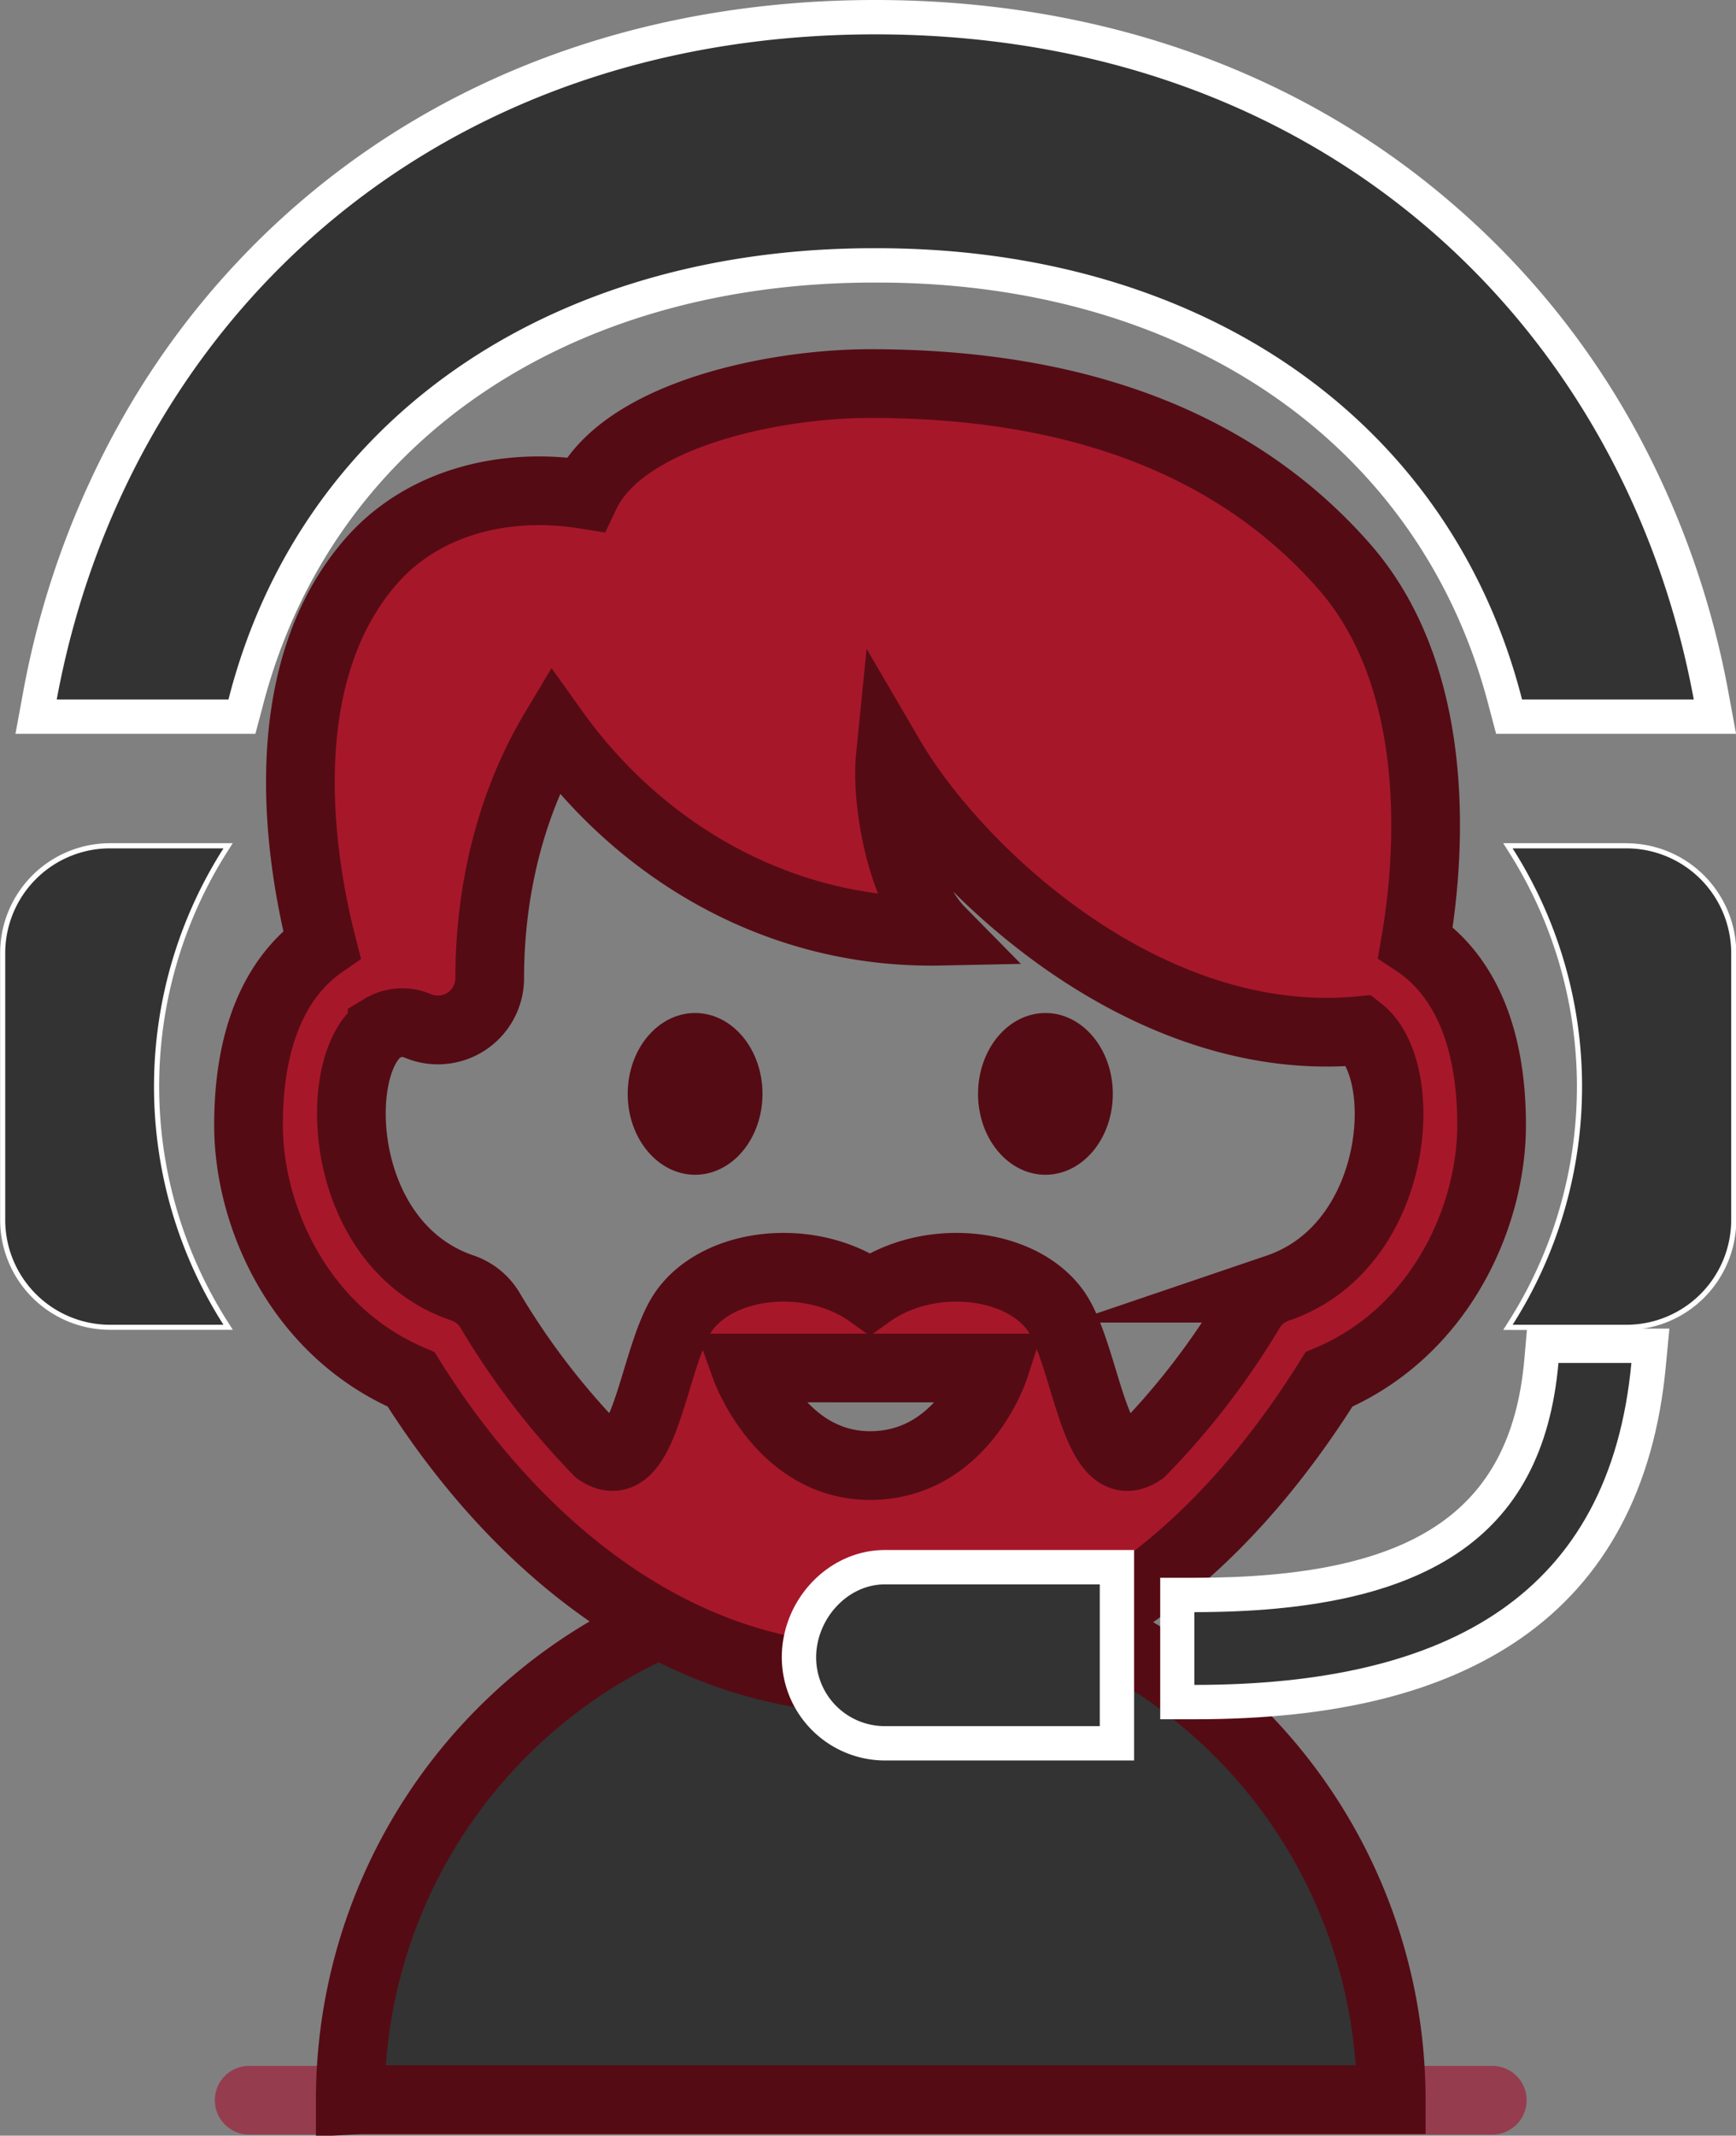
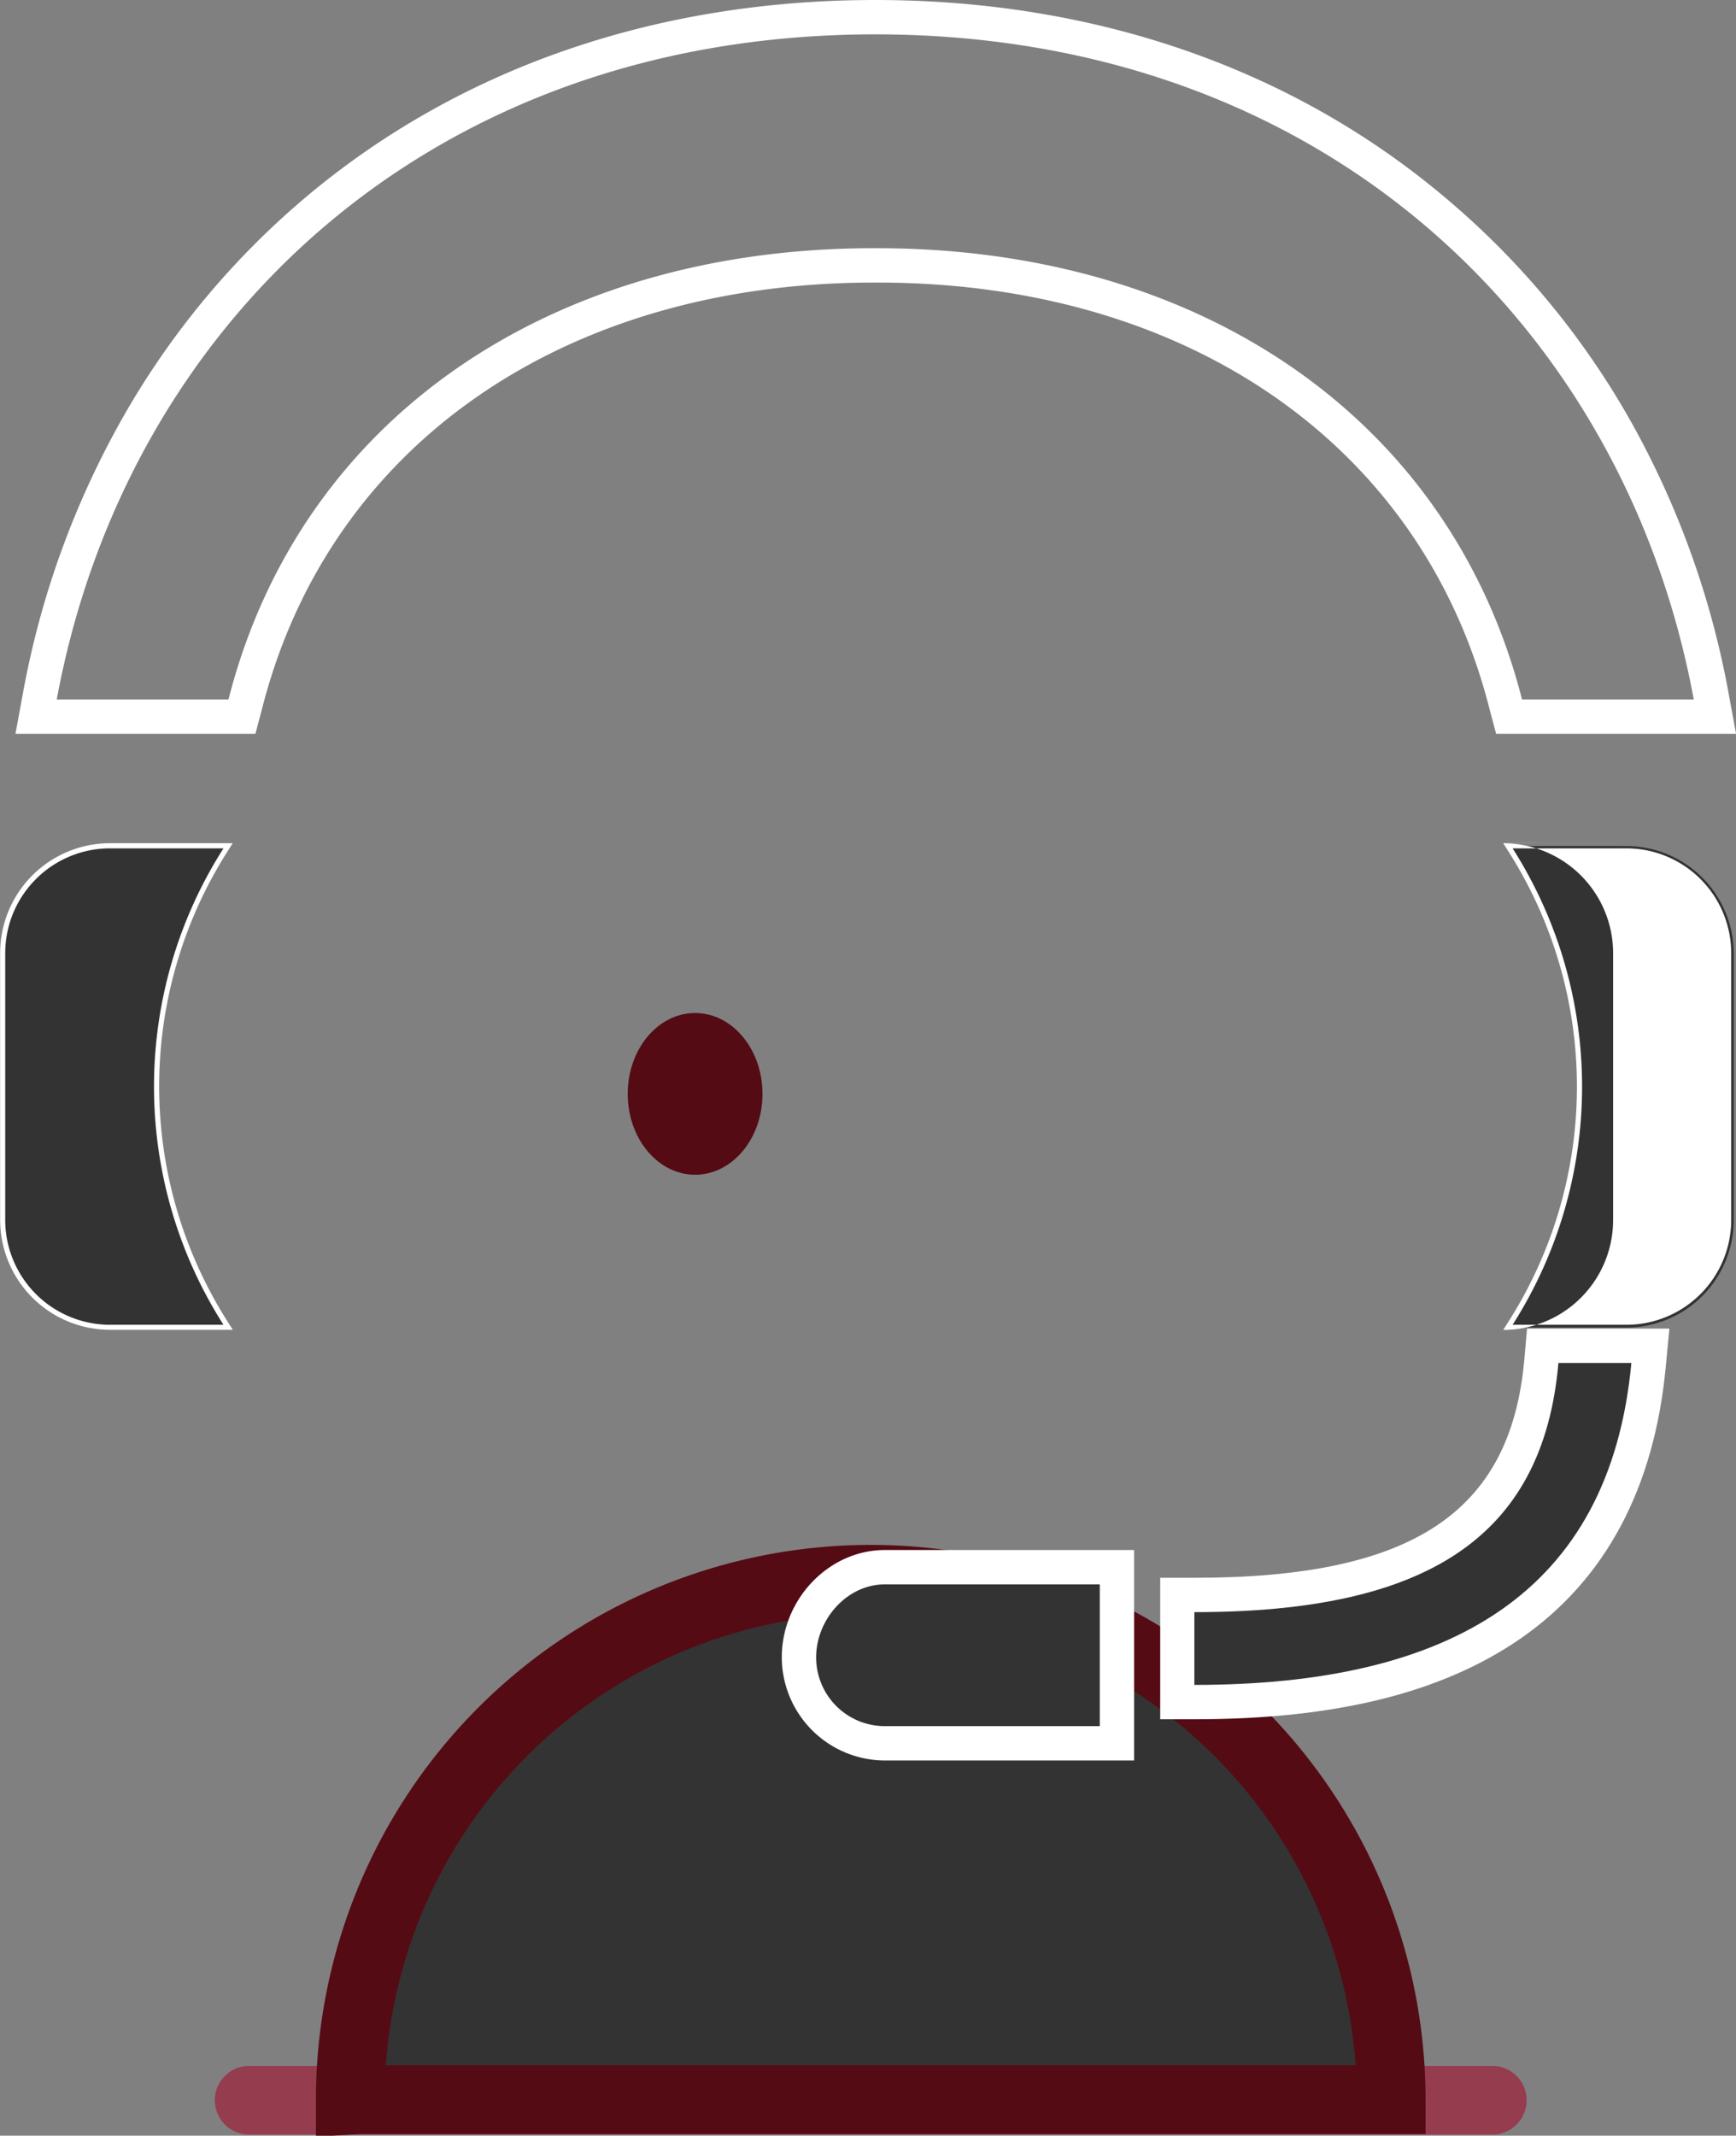
<svg xmlns="http://www.w3.org/2000/svg" id="Layer_1" data-name="Layer 1" viewBox="0 0 252.72 310.8">
  <rect x="0" y="0" width="252.72" height="310.8" fill="#808080" stroke="none" />
  <defs>
    <style>.cls-1{fill:#550b14;}.cls-2{fill:none;stroke:#963c4f;stroke-linecap:round;}.cls-2,.cls-3,.cls-4{stroke-miterlimit:10;stroke-width:10px;}.cls-3,.cls-5{fill:#333;}.cls-3,.cls-4{stroke:#550b14;}.cls-4{fill:#a7172a;}.cls-6{fill:#fff;}</style>
  </defs>
  <title>helpdesk-hp</title>
  <ellipse class="cls-1" cx="101.19" cy="159.19" rx="9.81" ry="11.77" />
-   <ellipse class="cls-1" cx="152.19" cy="159.19" rx="9.81" ry="11.77" />
  <line class="cls-2" x1="36.27" y1="305.64" x2="217.24" y2="305.64" />
  <path class="cls-3" d="M345.4,732.43v-.08H496.77a75.77,75.77,0,0,0-151.54.09Z" transform="translate(-294.24 -426.8)" />
-   <path class="cls-4" d="M500.29,563.94c2-11.52,4.38-38-10.46-54.81-19.1-21.67-46.31-26.51-68.93-26.51-14.23,0-36,4.59-41.47,16.15-12.49-2-24,1.57-31.07,9.6-15,17.06-10.2,44.38-7.26,55.87-5,3.49-10.68,10.82-10.68,26.3,0,13.3,7.43,30.09,23.67,37,15.19,24.27,38.6,43.59,66.81,43.59,29.21,0,51.26-18.75,66.81-43.59,16.25-6.9,23.67-23.69,23.67-37C511.38,574.64,505.39,567.31,500.29,563.94ZM420.9,640.08c-13,0-18.1-14.2-18.1-14.2H439S434.38,640.08,420.9,640.08Zm59.32-25.81a7.57,7.57,0,0,0-4,3.24A110.08,110.08,0,0,1,460.45,638c-6.95,4.78-8-14.13-12.57-20.51-5.17-7.15-18.5-8.49-27-2.43-8.47-6.06-21.81-4.72-27,2.43-4.6,6.37-5.61,25.28-12.57,20.51a109.24,109.24,0,0,1-15.73-20.52,7.49,7.49,0,0,0-4-3.24c-18.46-6.26-19.25-32.91-11.71-37.8a5.69,5.69,0,0,1,5.06-.4,7.54,7.54,0,0,0,10.6-6.89c0-12.72,3.06-25.45,9.37-36,12.25,17.16,32.31,29.65,56.25,29.16-5.91-6-7.92-19.19-7.31-25.29,9.77,16.71,37.42,42.73,68.41,39.76C499.79,582.71,498,608.23,480.22,614.27Z" transform="translate(-294.24 -426.8)" />
  <path class="cls-5" d="M310.26,620a15.65,15.65,0,0,1-15.64-15.63V565.52a15.66,15.66,0,0,1,15.64-15.64h17.19l-.36.58a64.07,64.07,0,0,0,0,68.93l.36.57Z" transform="translate(-294.24 -426.8)" />
  <path class="cls-6" d="M326.77,550.26a64.48,64.48,0,0,0,0,69.33H310.26A15.26,15.26,0,0,1,295,604.33V565.52a15.26,15.26,0,0,1,15.27-15.26h16.51m1.36-.75H310.26a16,16,0,0,0-16,16v38.81a16,16,0,0,0,16,16h17.87l-.73-1.15a63.76,63.76,0,0,1,0-68.53l.73-1.15Z" transform="translate(-294.24 -426.8)" />
  <path class="cls-5" d="M423.05,680.54A12.55,12.55,0,0,1,410.51,668c0-7.12,5.74-13.13,12.54-13.13h33.79v25.66Z" transform="translate(-294.24 -426.8)" />
  <path class="cls-6" d="M454.34,657.38V678H423.05a10,10,0,0,1-10-10c0-5.54,4.5-10.63,10-10.63h31.29m5-5H423.05c-8.15,0-15,7.16-15,15.63a15.05,15.05,0,0,0,15,15h36.29V652.38Z" transform="translate(-294.24 -426.8)" />
-   <path class="cls-5" d="M513.83,531.09l-.48-1.88c-10.05-39.35-45.11-63.79-91.5-63.79h-.47c-46.4,0-81.46,24.44-91.5,63.79l-.48,1.88h-30l.55-3c5.21-28.22,19-52.5,39.74-70.24,21.92-18.71,50.25-28.6,81.91-28.6s60,9.89,81.92,28.6c20.78,17.73,34.52,42,39.74,70.24l.55,3Z" transform="translate(-294.24 -426.8)" />
  <path class="cls-6" d="M421.61,431.8c65.24,0,109.14,42.41,119.2,96.79h-25c-10.38-40.66-46.61-65.67-93.92-65.67h-.47c-47.32,0-83.55,25-93.92,65.67h-25c10.05-54.38,54-96.79,119.19-96.79m0-5c-32.26,0-61.15,10.1-83.53,29.2a118.35,118.35,0,0,0-26.33,32.07,127.69,127.69,0,0,0-14.25,39.61l-1.09,5.91h34.93l1-3.76c9.75-38.19,43.88-61.91,89.08-61.91h.47c45.2,0,79.33,23.72,89.07,61.91l1,3.76h34.93l-1.09-5.91a127.71,127.71,0,0,0-14.26-39.61A118.32,118.32,0,0,0,505.15,456c-22.38-19.1-51.27-29.2-83.54-29.2Z" transform="translate(-294.24 -426.8)" />
  <path class="cls-5" d="M465.61,674.46V658.91h2.5c32.86,0,48.44-10.48,50.52-34l.2-2.28h15.65l-.26,2.73c-1.59,16.94-8.35,29.65-20.08,37.78-11,7.61-26,11.3-46,11.3Z" transform="translate(-294.24 -426.8)" />
  <path class="cls-6" d="M531.73,625.15C528.59,658.61,505.37,672,468.11,672V661.41c33.38,0,50.74-10.56,53-36.26h10.61m5.5-5H516.54l-.4,4.56c-2,22.22-16.33,31.7-48,31.7h-5V677h5c20.52,0,36-3.84,47.45-11.74,12.37-8.57,19.49-21.9,21.15-39.61l.52-5.46Z" transform="translate(-294.24 -426.8)" />
  <path class="cls-5" d="M513.75,620l.37-.57a64.07,64.07,0,0,0,0-68.93l-.37-.58H531a15.65,15.65,0,0,1,15.63,15.64v38.81A15.65,15.65,0,0,1,531,620Z" transform="translate(-294.24 -426.8)" />
-   <path class="cls-6" d="M531,550.26a15.26,15.26,0,0,1,15.26,15.26v38.81A15.26,15.26,0,0,1,531,619.59H514.44a64.48,64.48,0,0,0,0-69.33H531m0-.75H513.07l.73,1.15a63.7,63.7,0,0,1,0,68.53l-.73,1.15H531a16,16,0,0,0,16-16V565.52a16,16,0,0,0-16-16Z" transform="translate(-294.24 -426.8)" />
+   <path class="cls-6" d="M531,550.26a15.26,15.26,0,0,1,15.26,15.26v38.81A15.26,15.26,0,0,1,531,619.59H514.44a64.48,64.48,0,0,0,0-69.33H531m0-.75H513.07l.73,1.15a63.7,63.7,0,0,1,0,68.53l-.73,1.15a16,16,0,0,0,16-16V565.52a16,16,0,0,0-16-16Z" transform="translate(-294.24 -426.8)" />
</svg>